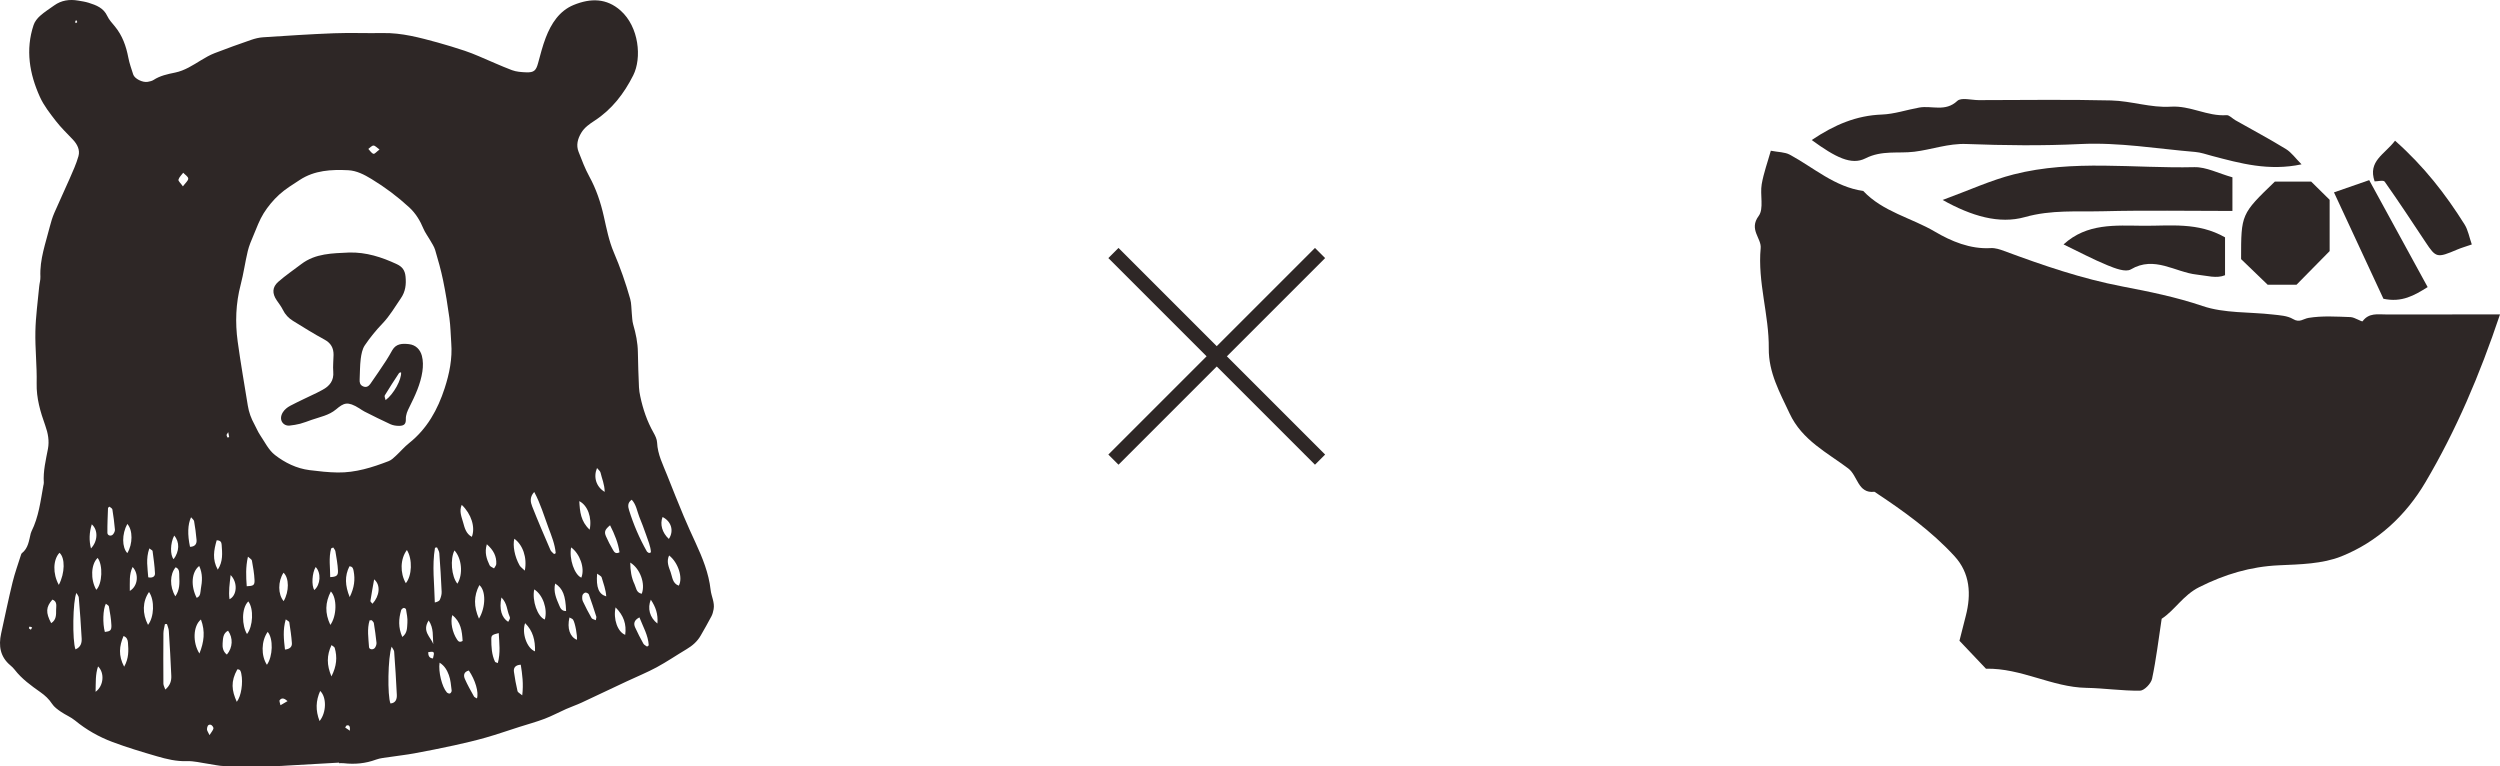
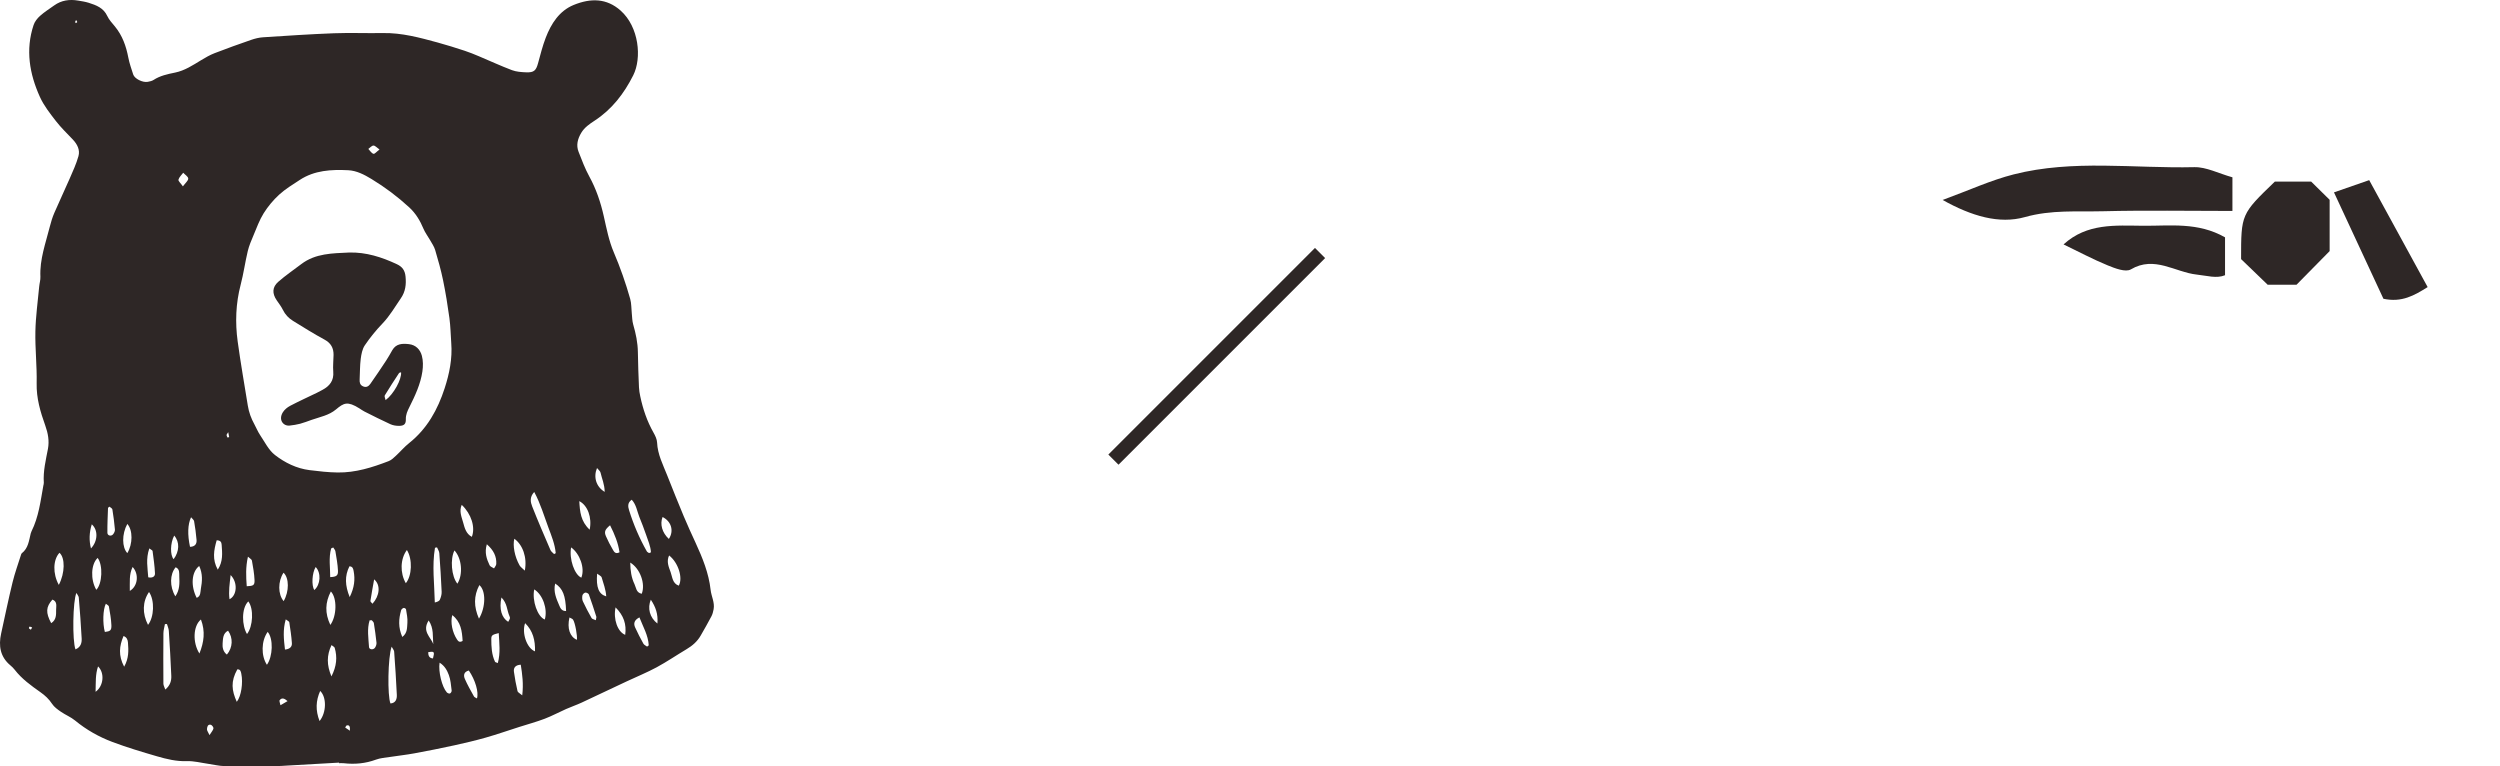
<svg xmlns="http://www.w3.org/2000/svg" version="1.1" id="レイヤー_1" x="0px" y="0px" viewBox="0 0 348.106 106.696" style="enable-background:new 0 0 348.106 106.696;" xml:space="preserve">
  <style type="text/css">
	.st0{stroke:#2E2726;stroke-width:2;stroke-miterlimit:10;}
	.st1{fill:#2E2726;}
</style>
  <g>
    <g>
-       <line class="st0" x1="155.036" y1="35.229" x2="183.807" y2="64" />
      <line class="st0" x1="155.036" y1="64" x2="183.807" y2="35.229" />
    </g>
    <g>
      <g>
-         <path class="st1" d="M246.574,20.988c1.055,0.205,1.952,0.179,2.636,0.548c3.352,1.807,6.263,4.494,10.231,5.053     c2.736,2.909,6.693,3.728,9.994,5.674c2.224,1.311,4.897,2.457,7.769,2.282c0.616-0.038,1.277,0.184,1.873,0.405     c5.389,1.996,10.756,3.849,16.482,4.944c3.663,0.701,7.476,1.472,11.132,2.715c3.045,1.035,6.513,0.807,9.789,1.184     c0.955,0.11,2.023,0.16,2.805,0.629c0.931,0.559,1.424-0.039,2.165-0.16c1.904-0.313,3.892-0.178,5.842-0.111     c0.591,0.02,1.584,0.711,1.688,0.571c0.882-1.189,2.092-0.937,3.248-0.939c5.245-0.008,10.491-0.004,15.878-0.004     c-2.824,8.428-6.112,16.14-10.391,23.385c-2.756,4.666-6.696,8.297-11.686,10.299c-2.649,1.063-5.776,1.116-8.704,1.248     c-3.965,0.179-7.533,1.257-11.089,3.036c-2.255,1.128-3.395,3.207-5.239,4.41c-0.439,2.884-0.763,5.646-1.338,8.354     c-0.142,0.67-1.09,1.652-1.677,1.659c-2.495,0.032-4.991-0.349-7.491-0.395c-4.762-0.087-9.018-2.765-13.96-2.664     c-1.075-1.133-2.249-2.371-3.691-3.891c0.241-0.951,0.553-2.201,0.876-3.447c0.785-3.023,0.61-5.957-1.559-8.323     c-3.249-3.545-7.155-6.332-11.152-8.977c-2.33,0.286-2.313-2.238-3.648-3.245c-2.93-2.209-6.42-3.922-8.156-7.632     c-1.375-2.938-2.948-5.712-2.912-9.078c0.049-4.681-1.57-9.215-1.128-13.974c0.128-1.372-1.682-2.588-0.279-4.476     c0.752-1.011,0.166-2.944,0.422-4.42C245.575,24.09,246.128,22.579,246.574,20.988z" />
-         <path class="st1" d="M252.267,19.498c3.201-2.146,6.232-3.416,9.764-3.548c1.747-0.065,3.471-0.663,5.213-0.974     c1.745-0.312,3.628,0.649,5.296-0.925c0.546-0.515,1.966-0.109,2.986-0.109c6.148-0.003,12.298-0.105,18.443,0.045     c2.768,0.067,5.551,1.047,8.278,0.868c2.762-0.181,5.106,1.373,7.782,1.181c0.39-0.028,0.811,0.467,1.228,0.703     c2.352,1.332,4.738,2.606,7.043,4.016c0.767,0.469,1.325,1.28,2.173,2.129c-4.57,0.969-8.522-0.134-12.481-1.178     c-0.772-0.204-1.544-0.482-2.33-0.547c-5.316-0.44-10.58-1.364-15.97-1.102c-5.282,0.257-10.591,0.197-15.877-0.005     c-2.545-0.097-4.838,0.781-7.263,1.076c-2.261,0.275-4.503-0.24-6.805,0.925C257.794,23.041,255.591,21.922,252.267,19.498z" />
        <path class="st1" d="M310.848,29.374c-6.119,0-12.069-0.108-18.012,0.04c-3.619,0.09-7.188-0.226-10.88,0.812     c-3.58,1.006-7.421-0.127-11.461-2.383c3.649-1.334,6.696-2.746,9.895-3.56c8.279-2.107,16.755-0.807,25.143-1.008     c1.675-0.04,3.373,0.87,5.316,1.413C310.848,25.853,310.848,27.35,310.848,29.374z" />
        <path class="st1" d="M324.384,34.963c-1.564,1.589-3.111,3.159-4.617,4.688c-1.427,0-2.784,0-4.008,0     c-1.296-1.25-2.518-2.428-3.705-3.572c0-6.263,0-6.263,4.704-10.795c1.721,0,3.415,0,5.053,0     c0.889,0.877,1.737,1.713,2.573,2.537C324.384,30.229,324.384,32.614,324.384,34.963z" />
        <path class="st1" d="M287.333,34.033c3.273-2.983,7.218-2.629,11.076-2.597c3.779,0.032,7.626-0.541,11.41,1.612     c0,1.371,0,3.2,0,5.275c-1.185,0.49-2.496,0.065-3.948-0.091c-3.014-0.325-5.873-2.668-9.171-0.72     c-0.726,0.429-2.22-0.153-3.238-0.569C291.43,36.11,289.483,35.068,287.333,34.033z" />
        <path class="st1" d="M329.892,25.082c2.801,5.125,5.38,9.844,8.14,14.893c-1.863,1.162-3.588,2.174-6.158,1.626     c-2.152-4.631-4.408-9.484-6.885-14.814C326.972,26.097,328.698,25.497,329.892,25.082z" />
-         <path class="st1" d="M330.648,25.258c-0.975-2.837,1.393-3.749,2.844-5.668c4.048,3.586,7.05,7.473,9.68,11.663     c0.493,0.786,0.655,1.781,1.008,2.786c-0.853,0.296-1.464,0.469-2.043,0.716c-2.798,1.195-2.943,1.158-4.398-1.038     c-1.873-2.826-3.739-5.658-5.694-8.427C331.873,25.048,331.063,25.258,330.648,25.258z" />
      </g>
    </g>
    <g>
      <path class="st1" d="M47.207,106.189c-2.37,0.135-4.74,0.271-7.11,0.405c-0.602,0.034-1.204,0.083-1.806,0.086    c-2.341,0.011-4.683,0.034-7.023-0.007c-0.768-0.014-1.533-0.213-2.301-0.32c-0.981-0.138-1.967-0.406-2.943-0.371    c-1.456,0.052-2.823-0.282-4.179-0.677c-2.075-0.605-4.152-1.227-6.174-1.985c-1.889-0.708-3.645-1.699-5.221-2.997    c-0.587-0.484-1.329-0.775-1.961-1.211c-0.454-0.313-0.942-0.656-1.235-1.104c-0.439-0.671-0.969-1.164-1.624-1.626    c-1.294-0.914-2.595-1.846-3.582-3.125c-0.172-0.223-0.378-0.425-0.595-0.606c-1.429-1.188-1.671-2.72-1.296-4.43    c0.523-2.383,1.015-4.774,1.593-7.144c0.318-1.305,0.784-2.573,1.186-3.857c0.021-0.066,0.05-0.145,0.101-0.185    c0.901-0.696,0.995-1.754,1.239-2.746c0.025-0.103,0.06-0.206,0.108-0.3c1.001-2.002,1.259-4.196,1.648-6.356    c0.025-0.14,0.079-0.281,0.069-0.419c-0.11-1.613,0.281-3.158,0.576-4.723c0.206-1.095,0.009-2.176-0.373-3.238    c-0.681-1.898-1.246-3.804-1.2-5.884c0.053-2.405-0.226-4.818-0.177-7.224c0.042-2.083,0.338-4.161,0.529-6.24    c0.042-0.458,0.19-0.917,0.169-1.369c-0.111-2.433,0.732-4.681,1.31-6.98c0.164-0.652,0.365-1.303,0.631-1.92    c0.685-1.588,1.431-3.15,2.121-4.736c0.451-1.038,0.934-2.076,1.238-3.16c0.242-0.865-0.165-1.656-0.785-2.312    c-0.8-0.847-1.649-1.658-2.359-2.576c-0.819-1.06-1.677-2.145-2.223-3.352C4.106,10.288,3.528,6.934,4.68,3.477    c0.158-0.475,0.521-0.931,0.901-1.27c0.604-0.539,1.3-0.976,1.962-1.45c1.013-0.726,2.146-0.88,3.345-0.673    c0.489,0.085,0.987,0.154,1.458,0.303c1.053,0.333,2.065,0.707,2.591,1.841c0.248,0.535,0.682,0.991,1.064,1.456    c1.042,1.268,1.562,2.744,1.866,4.335c0.152,0.797,0.432,1.57,0.679,2.347c0.189,0.594,1.316,1.162,2.026,1.028    c0.277-0.052,0.577-0.112,0.806-0.26c0.917-0.597,1.948-0.813,2.997-1.027c1.344-0.274,2.476-1.027,3.629-1.728    c0.601-0.365,1.221-0.722,1.874-0.975c1.684-0.652,3.386-1.261,5.093-1.852c0.532-0.184,1.099-0.325,1.658-0.361    c3.29-0.213,6.581-0.436,9.875-0.56c2.268-0.086,4.543,0.013,6.814-0.028c2.632-0.048,5.128,0.637,7.627,1.317    c1.263,0.344,2.513,0.742,3.759,1.148c0.671,0.219,1.327,0.491,1.979,0.764c1.535,0.645,3.048,1.349,4.604,1.936    c0.615,0.232,1.32,0.277,1.988,0.303c1.073,0.041,1.364-0.246,1.642-1.261c0.327-1.192,0.627-2.399,1.069-3.55    c0.754-1.967,1.899-3.755,3.891-4.569c2.383-0.974,4.594-0.949,6.542,0.785c2.556,2.276,2.971,6.591,1.753,9.012    c-1.28,2.543-2.962,4.739-5.379,6.314c-0.711,0.464-1.414,0.946-1.863,1.699c-0.494,0.828-0.733,1.714-0.367,2.642    c0.454,1.154,0.888,2.329,1.482,3.411c0.969,1.763,1.592,3.621,2.031,5.574c0.38,1.691,0.715,3.429,1.39,5.009    c0.906,2.122,1.661,4.281,2.285,6.491c0.178,0.631,0.147,1.321,0.218,1.983c0.056,0.523,0.052,1.065,0.196,1.563    c0.368,1.268,0.637,2.54,0.654,3.869c0.021,1.629,0.086,3.258,0.153,4.886c0.017,0.422,0.091,0.845,0.179,1.259    c0.373,1.77,0.945,3.465,1.843,5.048c0.241,0.425,0.48,0.918,0.501,1.389c0.072,1.65,0.818,3.073,1.402,4.552    c0.755,1.91,1.518,3.818,2.31,5.713c0.519,1.243,1.086,2.467,1.648,3.691c0.965,2.1,1.835,4.223,2.093,6.556    c0.099,0.902,0.593,1.752,0.417,2.697c-0.062,0.335-0.147,0.681-0.304,0.979c-0.476,0.906-0.986,1.796-1.496,2.684    c-0.469,0.819-1.153,1.414-1.961,1.894c-1.395,0.831-2.741,1.751-4.168,2.523c-1.336,0.722-2.752,1.295-4.128,1.941    c-2.11,0.991-4.212,1.999-6.327,2.98c-0.706,0.327-1.448,0.577-2.16,0.892c-1.001,0.442-1.968,0.968-2.988,1.356    c-1.155,0.439-2.354,0.762-3.533,1.139c-1.551,0.495-3.09,1.034-4.655,1.479c-1.464,0.417-2.949,0.766-4.436,1.091    c-1.832,0.4-3.673,0.766-5.517,1.105c-1.147,0.211-2.311,0.335-3.464,0.513c-0.629,0.097-1.285,0.142-1.874,0.359    c-1.469,0.544-2.963,0.681-4.503,0.502c-0.21-0.024-0.425-0.003-0.638-0.003C47.209,106.241,47.208,106.215,47.207,106.189z     M62.833,47.763c-0.081-1.164-0.101-2.337-0.258-3.491c-0.238-1.756-0.523-3.51-0.88-5.246c-0.292-1.421-0.689-2.823-1.102-4.214    c-0.148-0.498-0.469-0.947-0.729-1.408c-0.294-0.522-0.672-1.006-0.9-1.553c-0.469-1.129-1.078-2.143-1.983-2.977    c-1.619-1.492-3.368-2.802-5.251-3.946c-1.015-0.617-2.076-1.168-3.246-1.225c-2.348-0.114-4.692,0.001-6.755,1.359    c-0.975,0.642-1.992,1.252-2.847,2.033c-0.827,0.755-1.571,1.647-2.166,2.596c-0.596,0.951-0.98,2.038-1.421,3.081    c-0.302,0.715-0.615,1.439-0.795,2.189c-0.37,1.55-0.585,3.139-0.988,4.679c-0.686,2.621-0.78,5.266-0.416,7.921    c0.409,2.986,0.932,5.956,1.412,8.931c0.148,0.915,0.462,1.774,0.912,2.587c0.273,0.495,0.48,1.032,0.794,1.497    c0.649,0.96,1.188,2.093,2.066,2.775c1.391,1.079,3.017,1.884,4.823,2.111c1.3,0.163,2.611,0.311,3.919,0.329    c2.487,0.035,4.826-0.706,7.116-1.591c0.376-0.145,0.696-0.469,1.003-0.752c0.623-0.575,1.174-1.235,1.835-1.76    c2.507-1.993,3.979-4.668,4.939-7.628C62.573,52.035,63.005,49.936,62.833,47.763z M77.155,77.151    c0.076-0.042,0.151-0.085,0.227-0.127c-0.112-1.246-0.588-2.411-1.023-3.569c-0.609-1.623-1.084-3.308-1.972-4.953    c-0.673,0.731-0.514,1.428-0.281,2.021c0.803,2.042,1.675,4.056,2.543,6.071C76.743,76.812,76.983,76.967,77.155,77.151z     M23.247,86.89c-0.094,0.004-0.188,0.008-0.282,0.013c-0.074,0.425-0.207,0.85-0.211,1.276c-0.022,2.34-0.018,4.681-0.002,7.022    c0.002,0.235,0.148,0.469,0.264,0.816c0.705-0.594,0.863-1.246,0.836-1.914c-0.085-2.088-0.211-4.174-0.345-6.26    C23.487,87.52,23.337,87.207,23.247,86.89z M54.535,90.043c-0.532,1.426-0.601,6.889-0.165,7.91    c0.759-0.062,0.908-0.646,0.884-1.209c-0.085-2.008-0.229-4.014-0.371-6.019C54.87,90.543,54.708,90.372,54.535,90.043z     M10.51,90.421c0.757-0.316,0.89-0.929,0.861-1.52c-0.093-1.899-0.247-3.796-0.401-5.691c-0.016-0.202-0.192-0.391-0.327-0.649    C10.133,83.62,10.053,89.25,10.51,90.421z M90.379,77.012c0.087-0.034,0.173-0.069,0.26-0.103    c-0.043-0.862-0.415-1.656-0.683-2.464c-0.278-0.838-0.615-1.656-0.938-2.478c-0.312-0.792-0.413-1.684-1.054-2.386    c-0.619,0.427-0.523,0.972-0.369,1.466c0.618,1.996,1.441,3.907,2.47,5.727C90.124,76.879,90.272,76.934,90.379,77.012z     M60.852,76.218c-0.095,0.018-0.19,0.036-0.284,0.054c-0.428,2.511-0.078,5.038-0.025,7.62c0.318-0.078,0.608-0.178,0.695-0.37    c0.155-0.344,0.274-0.747,0.258-1.119c-0.077-1.795-0.192-3.589-0.325-5.381C61.15,76.748,60.962,76.486,60.852,76.218z     M37.273,87.983c-0.908,1.264-0.934,3.336-0.107,4.584C37.994,91.417,38.083,88.921,37.273,87.983z M56.658,76.584    c-0.935,1.242-0.974,3.212-0.149,4.624C57.364,80.174,57.464,77.875,56.658,76.584z M45.998,87.016    c0.907-1.246,0.957-3.75,0.071-4.662C45.274,83.891,45.217,85.371,45.998,87.016z M64.291,70.296    c-0.388,0.895-0.011,1.695,0.202,2.468c0.206,0.747,0.399,1.559,1.207,1.989C66.215,73.429,65.631,71.558,64.291,70.296z     M27.738,78.808c-1.088,0.838-1.199,2.805-0.351,4.439c0.586-0.238,0.5-0.808,0.581-1.254    C28.158,80.955,28.247,79.91,27.738,78.808z M27.979,86.259c-1.103,0.891-1.176,3.231-0.21,4.738    C28.401,89.413,28.609,87.93,27.979,86.259z M89.357,82.679c0.544-1.371-0.219-3.518-1.601-4.345    c0.014,1.109,0.156,2.106,0.6,3.023C88.583,81.823,88.565,82.522,89.357,82.679z M32.97,97.725    c0.621-0.782,0.895-2.639,0.631-3.91c-0.066-0.321-0.125-0.634-0.555-0.613C32.099,94.897,32.261,96.145,32.97,97.725z     M66.692,86.146c0.97-1.619,0.972-3.922,0.054-4.675C65.946,82.989,65.964,84.48,66.692,86.146z M61.208,92.27    c-0.193,1.279,0.339,3.387,1.006,4.137c0.095,0.107,0.325,0.2,0.438,0.156c0.119-0.046,0.256-0.274,0.239-0.403    c-0.097-0.731-0.138-1.493-0.394-2.171C62.264,93.373,61.942,92.725,61.208,92.27z M63.689,81.275    c0.824-1.326,0.603-3.536-0.408-4.632C62.663,77.829,62.85,80.264,63.689,81.275z M34.574,83.742    c-0.995,0.979-0.887,3.403-0.18,4.541C35.235,87.237,35.357,84.742,34.574,83.742z M13.597,77.687    c-0.932,0.857-1.024,3.015-0.188,4.441C14.248,81.299,14.359,78.677,13.597,77.687z M75.861,86.264    c0.417-1.472-0.279-3.456-1.473-4.195C74.06,83.633,74.853,85.891,75.861,86.264z M20.75,82.431    c-0.918,1.325-0.953,3.004-0.14,4.58C21.463,85.935,21.563,83.596,20.75,82.431z M79.524,76.219    c-0.304,1.607,0.471,3.821,1.423,4.216C81.483,79.106,80.723,77.081,79.524,76.219z M8.19,81.443    c0.871-1.661,0.891-3.779,0.092-4.472C7.382,77.922,7.321,79.882,8.19,81.443z M94.514,81.55c0.612-1.06-0.075-3.229-1.347-4.207    c-0.396,0.837-0.054,1.596,0.212,2.324C93.629,80.351,93.622,81.232,94.514,81.55z M73.075,79.456    c0.357-1.838-0.294-3.612-1.461-4.441c-0.236,0.968,0.043,2.478,0.726,3.699C72.471,78.949,72.728,79.114,73.075,79.456z     M34.356,81.63c0.92-0.033,1.116-0.137,1.086-0.856c-0.038-0.911-0.206-1.819-0.365-2.72c-0.029-0.164-0.285-0.288-0.552-0.541    C34.191,78.984,34.258,80.269,34.356,81.63z M69.446,88.153c-0.872,0.213-1.036,0.292-1.036,0.814c0,1.083,0.044,2.174,0.52,3.183    c0.031,0.066,0.169,0.081,0.388,0.177C69.704,90.9,69.52,89.545,69.446,88.153z M15.242,70.547    c-0.106,0.095-0.201,0.139-0.203,0.187c-0.04,1.152-0.099,2.304-0.085,3.455c0.005,0.398,0.517,0.53,0.785,0.215    c0.148-0.174,0.282-0.446,0.264-0.66c-0.081-0.941-0.204-1.88-0.355-2.812C15.625,70.784,15.38,70.672,15.242,70.547z     M72.513,92.555c-0.754,0.044-1.026,0.423-0.952,0.985c0.119,0.907,0.299,1.808,0.501,2.701c0.037,0.165,0.302,0.278,0.656,0.581    C72.909,95.215,72.724,93.898,72.513,92.555z M26.457,76.142c0.695-0.019,0.956-0.405,0.912-0.96    c-0.069-0.875-0.196-1.748-0.343-2.614c-0.031-0.183-0.253-0.333-0.424-0.546C26.134,73.034,26.095,74.441,26.457,76.142z     M51.768,86.362c-0.101,0.006-0.203,0.012-0.304,0.018c-0.376,1.217-0.157,2.479-0.081,3.72c0.022,0.367,0.604,0.425,0.836,0.082    c0.13-0.192,0.227-0.468,0.204-0.693c-0.091-0.912-0.223-1.821-0.368-2.726C52.032,86.617,51.867,86.495,51.768,86.362z     M90.102,90.036c0.077-0.059,0.154-0.118,0.231-0.177c-0.077-1.407-0.795-2.589-1.297-3.894c-0.729,0.371-0.847,0.851-0.599,1.398    c0.348,0.771,0.74,1.523,1.15,2.263C89.684,89.803,89.926,89.901,90.102,90.036z M56.018,88.692    c0.737-0.553,0.654-1.32,0.709-1.983c0.051-0.615-0.099-1.25-0.193-1.872c-0.013-0.083-0.241-0.213-0.329-0.186    c-0.137,0.041-0.308,0.178-0.346,0.309C55.508,86.163,55.431,87.365,56.018,88.692z M84.947,73.139    c-0.717,0.594-0.842,0.91-0.571,1.533c0.28,0.642,0.606,1.268,0.961,1.872c0.16,0.272,0.348,0.661,0.927,0.359    C86.076,75.614,85.594,74.415,84.947,73.139z M45.978,80.359c0.852-0.041,1.111-0.199,1.083-0.882    c-0.037-0.909-0.212-1.814-0.359-2.715c-0.031-0.189-0.199-0.356-0.304-0.533c-0.096,0.046-0.192,0.092-0.289,0.138    C45.748,77.682,45.985,79.02,45.978,80.359z M39.681,90.448c0.676-0.065,0.997-0.391,0.963-0.895    c-0.066-0.975-0.215-1.945-0.363-2.912c-0.018-0.115-0.237-0.2-0.491-0.4C39.36,87.718,39.519,89.057,39.681,90.448z     M82.962,86.361c0.045-0.291,0.099-0.404,0.071-0.491c-0.334-1.037-0.667-2.076-1.041-3.1c-0.05-0.136-0.339-0.282-0.49-0.257    c-0.159,0.026-0.373,0.234-0.405,0.394c-0.051,0.262-0.048,0.583,0.062,0.819c0.371,0.797,0.784,1.575,1.217,2.339    C82.452,86.2,82.701,86.236,82.962,86.361z M20.791,76.363c-0.509,1.453-0.231,2.749-0.149,4.024    c0.589,0.129,0.957-0.115,0.939-0.542c-0.044-1.045-0.201-2.086-0.337-3.126C21.231,76.625,21.041,76.554,20.791,76.363z     M46.15,94.184c0.727-1.428,0.832-2.678,0.456-3.971c-0.042-0.146-0.267-0.238-0.447-0.388    C45.476,91.26,45.485,92.602,46.15,94.184z M65.281,93.363c-0.733,0.19-0.755,0.709-0.55,1.179    c0.364,0.836,0.822,1.633,1.265,2.433c0.069,0.125,0.264,0.179,0.417,0.276C66.688,96.396,66.179,94.68,65.281,93.363z     M14.74,84.065c-0.411,0.786-0.464,2.748-0.141,3.931c0.745-0.088,0.941-0.213,0.912-0.939c-0.035-0.873-0.198-1.744-0.348-2.608    C15.138,84.307,14.896,84.201,14.74,84.065z M48.692,83.139c0.651-1.323,0.774-2.451,0.549-3.625    c-0.058-0.304-0.113-0.64-0.586-0.66C47.978,80.203,48.043,81.543,48.692,83.139z M17.288,92.833    c0.669-1.187,0.614-2.277,0.53-3.359c-0.028-0.361-0.144-0.743-0.617-0.914C16.604,89.96,16.461,91.281,17.288,92.833z     M78.824,85.083c-0.074-2.165-0.455-3.142-1.522-3.829c-0.274,1.14,0.163,2.102,0.57,3.053    C78.025,84.665,78.201,85.099,78.824,85.083z M74.497,90.7c0.036-1.554-0.281-2.848-1.38-3.934    C72.627,88.116,73.342,90.258,74.497,90.7z M17.727,72.954c-0.775,1.42-0.753,3.261,0.001,4.064    C18.492,75.766,18.517,73.823,17.727,72.954z M44.498,100.402c0.977-1.198,0.99-3.339,0.085-4.193    C43.977,97.567,43.912,98.897,44.498,100.402z M39.478,79.745c-0.796,1.202-0.787,3.017,0.018,3.958    C40.28,82.362,40.272,80.469,39.478,79.745z M64.417,89.246c-0.082-1.361-0.232-2.654-1.44-3.597    c-0.288,0.993,0.013,2.424,0.655,3.388C63.802,89.292,63.972,89.503,64.417,89.246z M82.106,73.756    c0.351-1.695-0.28-3.384-1.443-3.977C80.743,71.24,80.856,72.593,82.106,73.756z M85.714,84.573    c-0.356,1.628,0.298,3.433,1.341,3.822C87.254,86.929,86.858,85.72,85.714,84.573z M30.172,75.231    c-0.393,1.364-0.644,2.666,0.153,4.09c0.757-1.16,0.616-2.316,0.539-3.462C30.839,75.509,30.728,75.241,30.172,75.231z     M24.415,83.035c0.62-0.882,0.592-1.837,0.548-2.775c-0.022-0.453,0.091-1.022-0.506-1.274    C23.638,79.961,23.604,81.674,24.415,83.035z M31.756,87.817c-0.73,0.373-0.704,1.126-0.757,1.746    c-0.047,0.551,0.05,1.181,0.595,1.583C32.417,90.167,32.478,88.832,31.756,87.817z M67.788,75.782    c-0.349,1.179-0.019,2.068,0.384,2.925c0.094,0.199,0.407,0.295,0.619,0.439c0.108-0.205,0.301-0.406,0.311-0.616    C69.155,77.476,68.736,76.618,67.788,75.782z M7.297,83.487c-0.909,1.034-0.952,1.808-0.172,3.283    c0.72-0.444,0.693-1.175,0.689-1.851C7.811,84.41,8.02,83.761,7.297,83.487z M93.134,75.042c0.742-1.122,0.335-2.456-0.876-3.052    C91.866,72.978,92.191,74.177,93.134,75.042z M69.82,83.19c-0.343,1.64,0.039,2.828,0.942,3.397    c0.272-0.48,0.315-0.499,0.171-0.815C70.579,84.992,70.646,84.015,69.82,83.19z M52.096,80.668    c-0.198,1.12-0.377,2.064-0.518,3.014c-0.016,0.109,0.183,0.249,0.289,0.384C52.857,82.982,53.044,81.467,52.096,80.668z     M24.257,74.574c-0.564,1.067-0.58,2.728-0.08,3.288C24.983,76.784,25.039,75.47,24.257,74.574z M12.666,76.367    c0.968-1.026,1.014-2.563,0.114-3.361C12.414,74.169,12.391,75.26,12.666,76.367z M18.074,82.281    c1.146-0.667,1.293-2.369,0.392-3.334C17.949,80.009,18.096,81.062,18.074,82.281z M13.309,96.33    c1.15-0.836,1.269-2.649,0.344-3.539C13.268,93.926,13.348,95.018,13.309,96.33z M43.955,78.95    c-0.501,0.813-0.605,2.574-0.189,3.207C44.641,81.411,44.738,79.765,43.955,78.95z M32.112,80.069    c-0.138,1.253-0.302,2.268-0.155,3.37C32.996,82.933,33.146,81.114,32.112,80.069z M80.328,89.091    c0.093-0.472-0.243-2.39-0.535-2.809c-0.097-0.14-0.316-0.196-0.501-0.303C78.942,87.5,79.35,88.671,80.328,89.091z     M84.199,68.491c-0.016-1.066-0.396-1.859-0.578-2.681c-0.049-0.219-0.295-0.395-0.491-0.641    C82.605,66.417,82.999,67.782,84.199,68.491z M83.143,79.877c-0.152,1.921,0.221,2.858,1.271,3.166    c-0.061-0.959-0.394-1.802-0.64-2.654C83.724,80.216,83.442,80.11,83.143,79.877z M91.54,86.823    c0.109-1.327-0.245-2.31-0.918-3.321C90.127,84.686,90.464,85.99,91.54,86.823z M59.689,86.395    c-0.957,1.497,0.26,2.291,0.649,3.285C60.221,88.62,60.431,87.494,59.689,86.395z M29.174,102.36    c0.277-0.448,0.505-0.678,0.549-0.939c0.025-0.153-0.222-0.48-0.386-0.509c-0.434-0.077-0.495,0.333-0.517,0.627    C28.807,101.727,28.979,101.929,29.174,102.36z M60.288,91.685c0.247-0.953,0.196-1.019-0.667-0.871    C59.632,91.269,59.732,91.639,60.288,91.685z M40.041,97.623c-0.469-0.419-0.816-0.492-1.101-0.127    c-0.084,0.108,0.057,0.392,0.114,0.702C39.431,97.979,39.68,97.833,40.041,97.623z M48.72,101.746    c0.038-0.59-0.059-0.822-0.438-0.737c-0.089,0.02-0.145,0.195-0.215,0.298C48.241,101.424,48.416,101.542,48.72,101.746z     M52.843,20.816c-0.372-0.258-0.611-0.553-0.842-0.548c-0.241,0.006-0.476,0.301-0.713,0.47c0.234,0.241,0.432,0.591,0.714,0.68    C52.165,21.471,52.461,21.104,52.843,20.816z M25.468,25.949c0.354-0.484,0.754-0.792,0.743-1.083    c-0.011-0.279-0.449-0.542-0.7-0.812c-0.234,0.317-0.566,0.608-0.661,0.962C24.798,25.204,25.157,25.503,25.468,25.949z     M31.674,60.922c0.079-0.017,0.159-0.035,0.238-0.052c-0.034-0.181-0.069-0.363-0.133-0.699c-0.144,0.249-0.233,0.334-0.23,0.415    C31.555,60.699,31.629,60.81,31.674,60.922z M10.595,2.785c-0.065,0.128-0.12,0.196-0.128,0.269    c-0.006,0.052,0.052,0.111,0.082,0.167c0.071-0.049,0.187-0.088,0.199-0.148C10.761,3.008,10.674,2.924,10.595,2.785z     M4.478,87.372c-0.139-0.054-0.242-0.119-0.347-0.122c-0.034-0.001-0.128,0.19-0.1,0.233c0.056,0.087,0.176,0.134,0.27,0.197    C4.347,87.6,4.393,87.52,4.478,87.372z" />
      <path class="st1" d="M48.618,35.162c2.369-0.062,4.541,0.642,6.65,1.629c0.743,0.348,1.115,0.851,1.2,1.704    c0.11,1.107-0.004,2.1-0.649,3.035c-0.823,1.193-1.539,2.451-2.559,3.514c-0.899,0.937-1.731,1.958-2.459,3.033    c-0.355,0.524-0.489,1.245-0.572,1.896c-0.121,0.946-0.1,1.91-0.151,2.866c-0.023,0.421,0.046,0.769,0.483,0.961    c0.457,0.201,0.78-0.028,1.009-0.352c0.751-1.064,1.476-2.147,2.193-3.234c0.308-0.467,0.579-0.96,0.857-1.447    c0.537-0.941,1.426-0.95,2.327-0.848c0.957,0.108,1.563,0.762,1.792,1.605c0.187,0.69,0.183,1.477,0.078,2.193    c-0.259,1.773-1.022,3.384-1.814,4.973c-0.267,0.535-0.512,1.049-0.492,1.692c0.02,0.663-0.25,0.903-0.912,0.915    c-0.413,0.007-0.863-0.06-1.235-0.229c-1.222-0.555-2.419-1.167-3.62-1.768c-0.252-0.126-0.481-0.3-0.721-0.449    c-1.632-1.015-2.141-0.762-3.235,0.157c-0.985,0.827-2.23,1.047-3.395,1.453c-0.533,0.186-1.06,0.398-1.604,0.543    c-0.473,0.126-0.964,0.197-1.452,0.253c-0.876,0.101-1.611-0.789-0.947-1.855c0.23-0.37,0.624-0.692,1.016-0.897    c1.224-0.64,2.482-1.212,3.726-1.815c0.255-0.124,0.503-0.262,0.754-0.395c1.02-0.54,1.626-1.297,1.519-2.544    c-0.066-0.773,0.034-1.558,0.042-2.338c0.01-0.965-0.371-1.649-1.271-2.134c-1.493-0.805-2.931-1.712-4.376-2.602    c-0.609-0.375-1.092-0.878-1.415-1.546c-0.229-0.473-0.568-0.893-0.864-1.333c-0.636-0.942-0.624-1.815,0.233-2.565    c1.007-0.882,2.123-1.641,3.191-2.454C43.934,35.264,46.291,35.275,48.618,35.162z M53.691,55.715    c1.135-0.842,2.244-2.887,2.157-3.875c-0.1,0.035-0.24,0.039-0.284,0.106c-0.676,1.029-1.351,2.058-1.988,3.111    C53.497,55.188,53.639,55.453,53.691,55.715z" />
    </g>
  </g>
</svg>